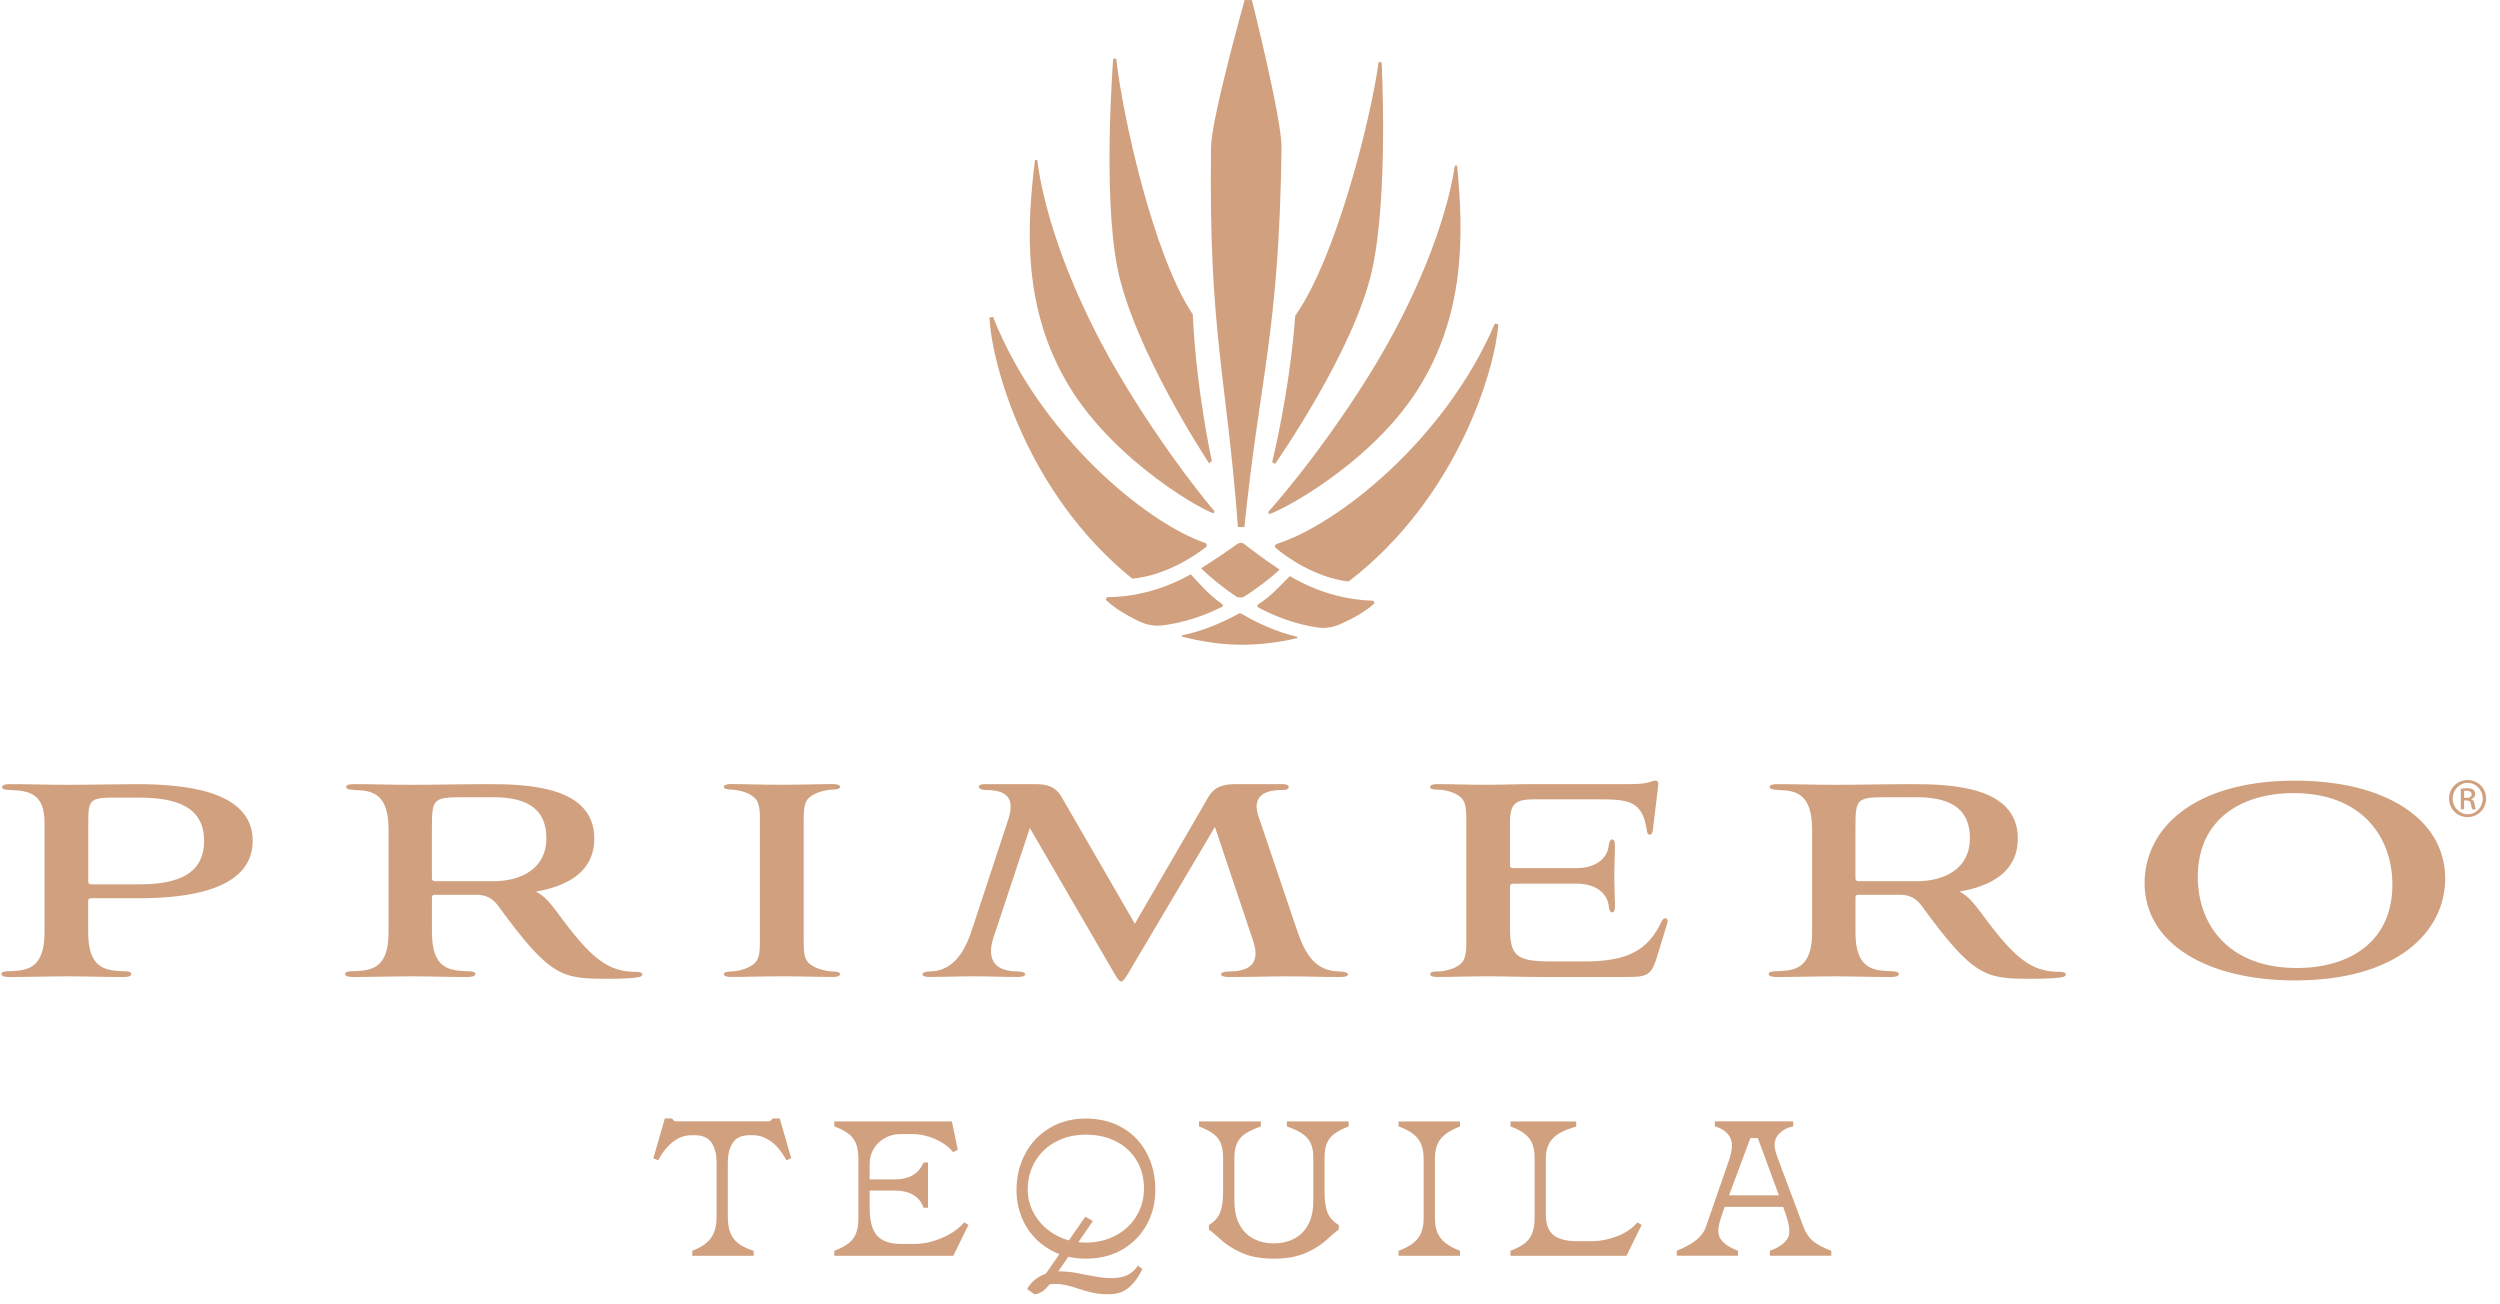
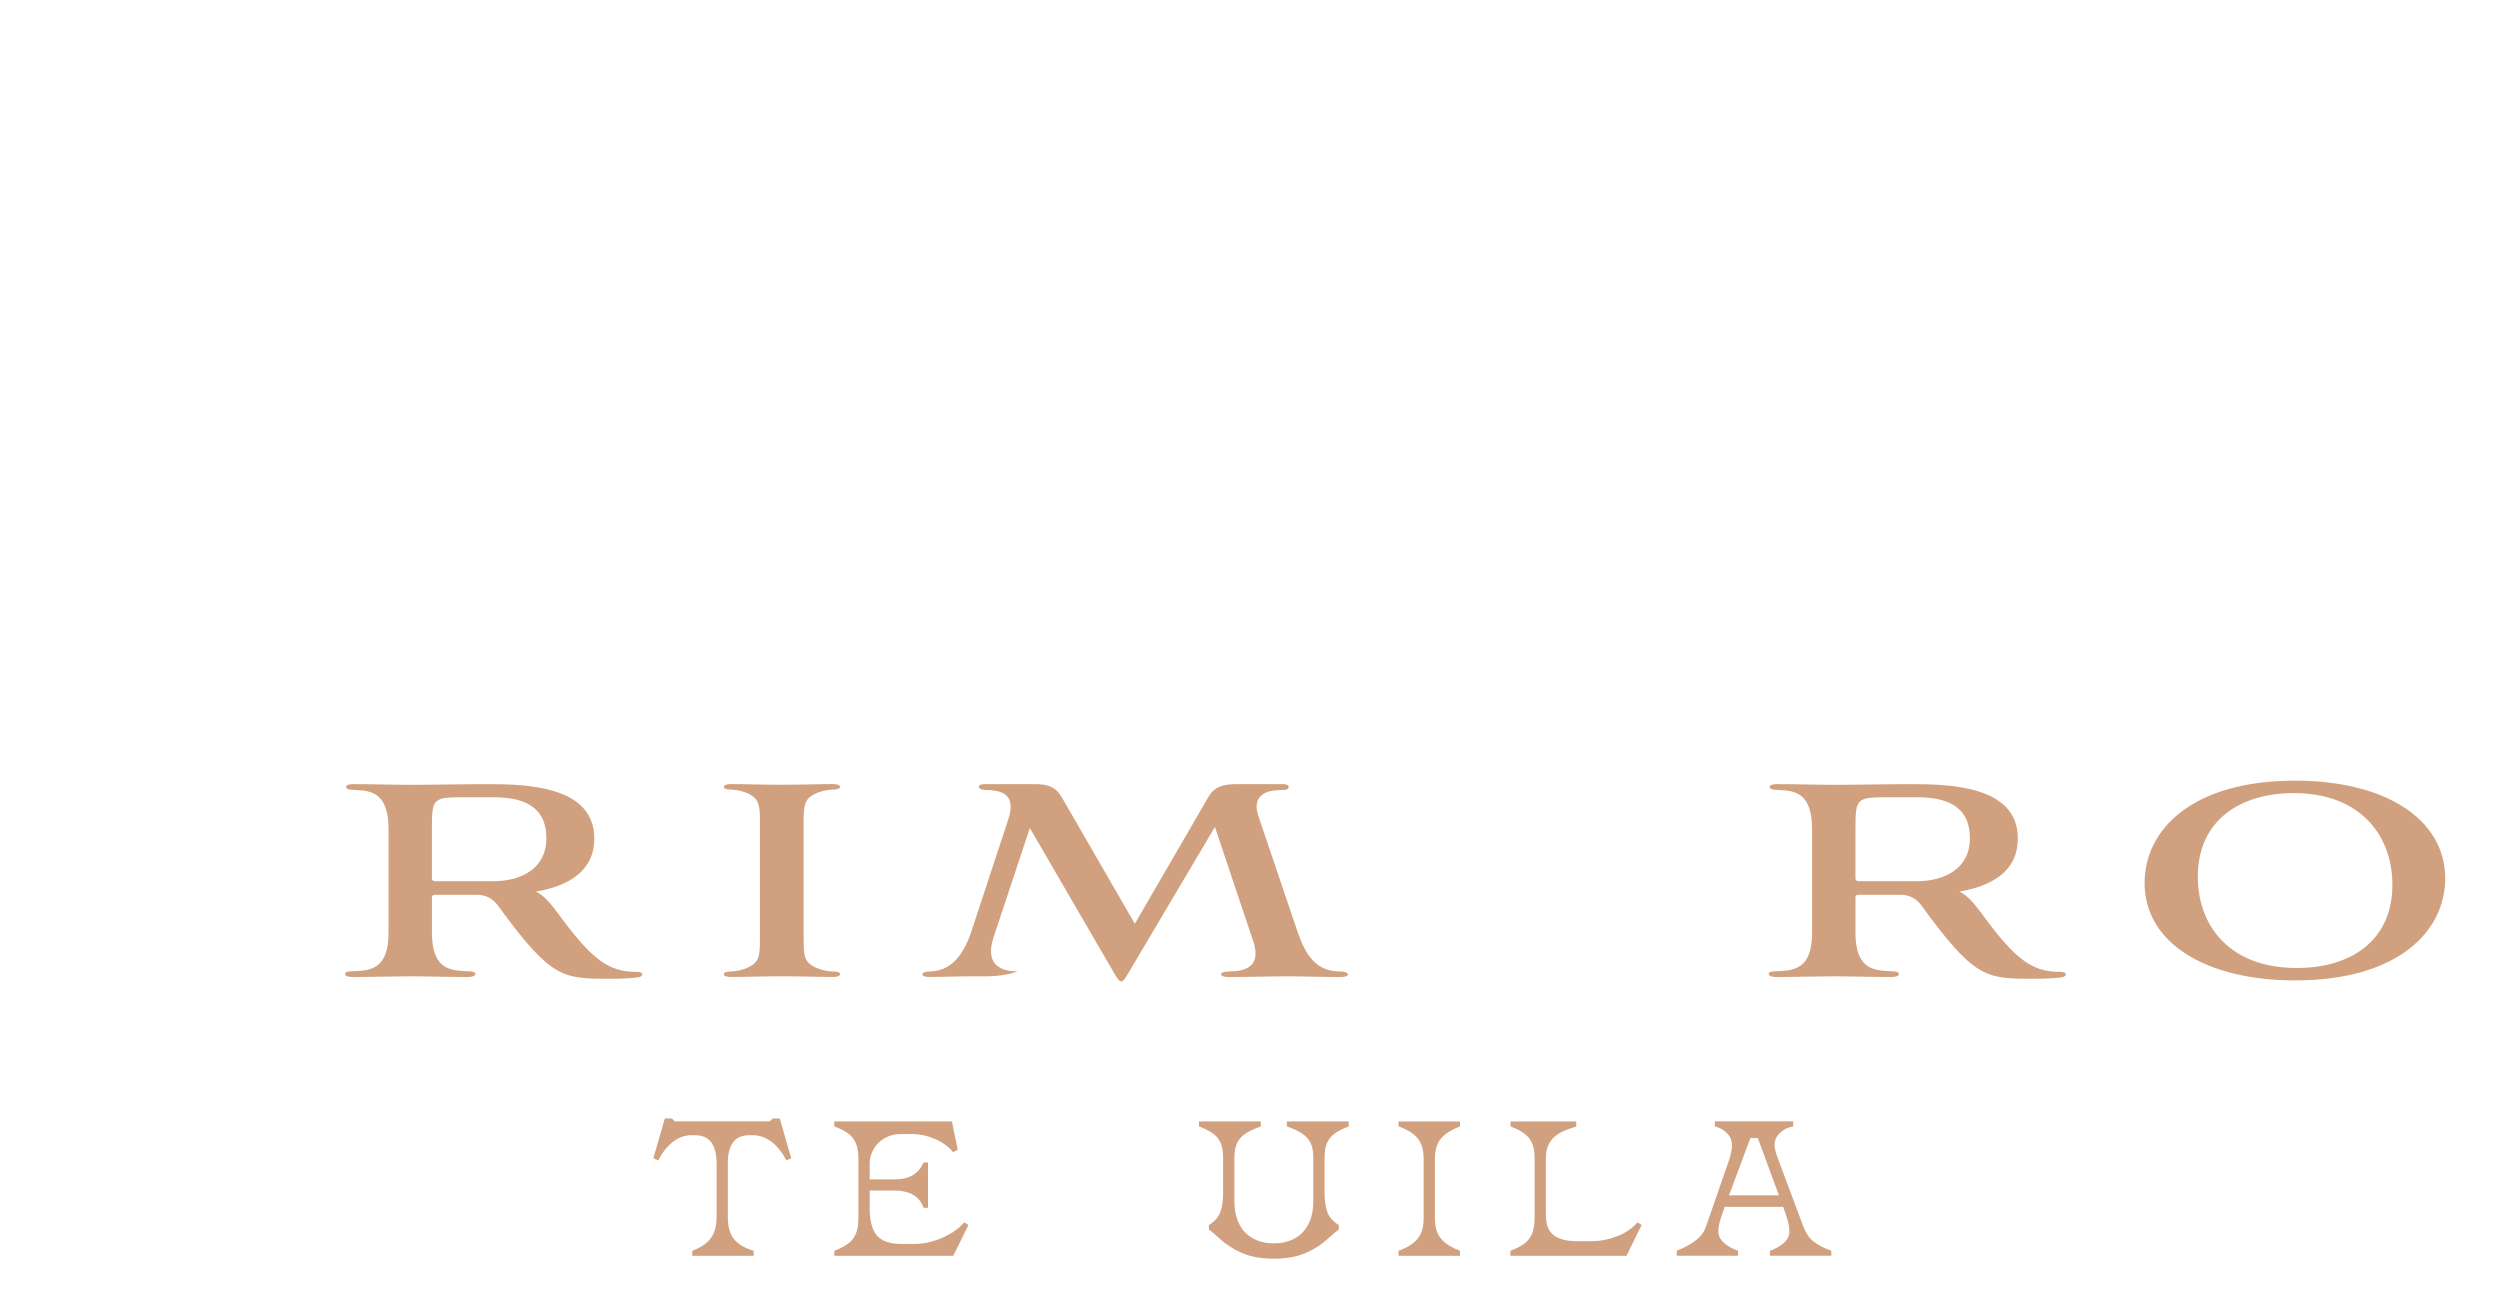
<svg xmlns="http://www.w3.org/2000/svg" width="163" height="85" viewBox="0 0 163 85" fill="none">
-   <path d="M78.618 35.679C78.719 35.598 78.691 35.444 78.569 35.4C74.705 34.065 67.814 28.392 64.745 20.663L64.512 20.703C64.651 23.653 66.865 32.087 73.819 37.727C76.022 37.534 77.97 36.191 78.62 35.677L78.618 35.679ZM67.482 10.433C66.936 14.856 66.66 20.13 69.692 25.158C72.724 30.186 78.717 33.457 79.148 33.462L79.176 33.322C79.176 33.322 76.057 29.702 72.872 24.276C69.965 19.325 68.088 14.148 67.631 10.435H67.485L67.482 10.433ZM72.582 3.825C72.582 3.825 71.892 12.499 72.842 17.401C73.874 22.724 78.825 30.198 78.825 30.198L79.014 30.07C79.014 30.07 77.998 25.491 77.77 20.5C75.202 16.666 73.186 7.536 72.78 3.827H72.582V3.825ZM83.188 35.74C83.822 36.27 85.735 37.664 87.93 37.915C95.033 32.462 97.476 24.088 97.695 21.142L97.464 21.096C94.187 28.741 87.146 34.23 83.247 35.463C83.122 35.503 83.089 35.656 83.188 35.74ZM81.134 34.37C82.152 24.407 83.393 21.743 83.556 9.63C83.582 7.783 81.624 0.007 81.624 0.007L81.15 0C81.15 0 78.985 7.722 78.96 9.57C78.795 21.68 79.963 24.379 80.712 34.362L81.134 34.367V34.37ZM94.858 10.796C94.3 14.495 92.284 19.623 89.242 24.495C85.911 29.835 82.696 33.371 82.696 33.371L82.719 33.513C83.15 33.518 89.231 30.407 92.397 25.461C95.563 20.514 95.428 15.233 95.004 10.798H94.858V10.796ZM84.448 20.589C84.086 25.572 82.945 30.121 82.945 30.121L83.129 30.254C83.129 30.254 88.281 22.915 89.457 17.62C90.54 12.743 90.083 4.055 90.083 4.055H89.885C89.379 7.75 87.115 16.824 84.446 20.589H84.448ZM84.1 37.559C83.471 38.176 82.924 38.839 81.984 39.442C81.984 39.5 81.984 39.516 81.984 39.574C83.122 40.195 84.463 40.696 85.871 40.91C86.361 40.984 86.865 40.914 87.322 40.719C88.288 40.303 89.089 39.823 89.615 39.337C89.582 39.255 89.579 39.251 89.544 39.169C87.266 39.095 85.464 38.364 84.097 37.562L84.1 37.559ZM80.684 38.946C80.811 38.946 80.91 38.948 81.035 38.951C81.984 38.36 82.811 37.715 83.433 37.141C82.401 36.45 81.511 35.772 81.12 35.468C80.993 35.368 80.818 35.365 80.686 35.458C80.281 35.749 79.362 36.394 78.312 37.052C78.922 37.648 79.737 38.322 80.682 38.946H80.684ZM79.718 39.544C79.718 39.486 79.72 39.469 79.723 39.411C78.79 38.776 78.253 38.09 77.638 37.45C76.236 38.227 74.408 38.918 72.17 38.937C72.135 39.016 72.133 39.023 72.095 39.102C72.606 39.602 73.395 40.102 74.349 40.544C74.799 40.752 75.301 40.835 75.793 40.775C77.209 40.6 78.561 40.135 79.716 39.544H79.718ZM80.91 39.995C80.87 39.995 80.823 39.995 80.783 39.995C79.636 40.633 78.371 41.152 77.096 41.419C77.044 41.431 77.042 41.501 77.094 41.515C78.293 41.824 79.572 42.02 80.821 42.036C82.069 42.052 83.353 41.889 84.559 41.612C84.611 41.601 84.609 41.531 84.559 41.517C83.294 41.217 82.041 40.663 80.912 39.998L80.91 39.995Z" fill="#D1A17F" />
  <path d="M46.062 81.033C46.291 80.838 46.458 80.603 46.562 80.333C46.665 80.063 46.72 79.73 46.72 79.337V75.77C46.72 75.261 46.611 74.842 46.397 74.511C46.18 74.181 45.815 74.016 45.299 74.016H45.085C44.637 74.016 44.225 74.167 43.848 74.472C43.473 74.777 43.162 75.17 42.917 75.654L42.599 75.517L43.346 72.925H43.803L43.994 73.113H50.18L50.383 72.925H50.84L51.587 75.517L51.269 75.654C51.108 75.338 50.917 75.056 50.698 74.809C50.479 74.563 50.232 74.37 49.956 74.228C49.681 74.086 49.393 74.016 49.087 74.016H48.873C48.357 74.016 47.992 74.181 47.777 74.511C47.561 74.842 47.455 75.261 47.455 75.77V79.337C47.455 79.737 47.504 80.075 47.608 80.351C47.709 80.626 47.883 80.863 48.126 81.059C48.369 81.254 48.71 81.419 49.139 81.554V81.88H45.134V81.554C45.523 81.403 45.831 81.231 46.06 81.035L46.062 81.033Z" fill="#D1A17F" />
  <path d="M55.316 81.073C55.54 80.901 55.705 80.684 55.811 80.421C55.917 80.158 55.968 79.814 55.968 79.388V75.596C55.968 75.17 55.917 74.826 55.811 74.563C55.705 74.3 55.542 74.086 55.323 73.918C55.104 73.751 54.795 73.593 54.397 73.441V73.116H62.065L62.447 74.968L62.143 75.119C61.839 74.751 61.441 74.465 60.951 74.256C60.461 74.046 59.971 73.942 59.481 73.942H58.72C58.341 73.942 57.994 74.03 57.686 74.204C57.377 74.379 57.137 74.616 56.963 74.912C56.788 75.207 56.703 75.531 56.703 75.882V78.762C56.703 79.588 56.859 80.186 57.172 80.552C57.486 80.917 58.013 81.103 58.758 81.103H59.646C60.211 81.103 60.8 80.973 61.408 80.715C62.016 80.456 62.503 80.117 62.866 79.7L63.144 79.863L62.155 81.878H54.397V81.552C54.786 81.401 55.092 81.24 55.316 81.07V81.073ZM59.789 78.085C59.599 77.918 59.38 77.799 59.13 77.729C58.88 77.66 58.607 77.622 58.312 77.622H56.64V76.896H58.312C58.609 76.896 58.878 76.862 59.123 76.789C59.368 76.72 59.585 76.599 59.771 76.433C59.957 76.266 60.105 76.054 60.214 75.794H60.506V78.748H60.214C60.122 78.474 59.98 78.253 59.789 78.085Z" fill="#D1A17F" />
-   <path d="M68.437 81.466C67.749 81.066 67.217 80.526 66.84 79.844C66.465 79.165 66.277 78.411 66.277 77.585C66.277 76.717 66.468 75.928 66.847 75.219C67.226 74.509 67.759 73.951 68.444 73.541C69.13 73.132 69.914 72.929 70.802 72.929C71.69 72.929 72.513 73.132 73.198 73.537C73.884 73.942 74.409 74.495 74.776 75.2C75.144 75.905 75.328 76.701 75.328 77.585C75.328 78.411 75.141 79.165 74.769 79.844C74.397 80.524 73.869 81.063 73.184 81.466C72.498 81.866 71.704 82.066 70.8 82.066C69.895 82.066 69.125 81.866 68.437 81.466ZM67.466 83.444C67.695 83.26 67.935 83.127 68.19 83.043L70.762 79.325L71.257 79.614L69 82.894H69.127C69.389 82.894 69.646 82.913 69.893 82.95C70.14 82.988 70.449 83.043 70.812 83.12C71.073 83.169 71.346 83.218 71.629 83.264C71.912 83.311 72.171 83.334 72.409 83.334C72.84 83.334 73.193 83.274 73.467 83.153C73.74 83.032 73.985 82.82 74.195 82.52L74.487 82.746C74.232 83.262 73.935 83.667 73.594 83.953C73.252 84.242 72.819 84.386 72.296 84.386C71.907 84.386 71.566 84.356 71.269 84.293C70.972 84.23 70.644 84.137 70.279 84.011C69.94 83.902 69.671 83.825 69.469 83.781C69.266 83.737 69.038 83.711 68.786 83.711C68.684 83.711 68.562 83.723 68.418 83.748C68.284 83.932 68.129 84.083 67.957 84.204C67.782 84.325 67.613 84.386 67.443 84.386L66.974 84.049C67.076 83.832 67.24 83.632 67.469 83.448L67.466 83.444ZM72.757 80.547C73.337 80.235 73.787 79.809 74.107 79.269C74.428 78.732 74.588 78.136 74.588 77.485C74.588 76.834 74.433 76.205 74.119 75.677C73.806 75.149 73.363 74.733 72.788 74.432C72.213 74.132 71.549 73.981 70.797 73.981C70.046 73.981 69.431 74.132 68.852 74.437C68.272 74.742 67.82 75.168 67.495 75.714C67.17 76.261 67.007 76.88 67.007 77.573C67.007 78.174 67.172 78.739 67.502 79.269C67.832 79.8 68.286 80.224 68.864 80.54C69.443 80.856 70.086 81.017 70.795 81.017C71.504 81.017 72.176 80.861 72.753 80.547H72.757Z" fill="#D1A17F" />
  <path d="M80.956 81.685C80.386 81.431 79.915 81.129 79.543 80.777C79.272 80.526 79.031 80.321 78.819 80.163V79.874C79.192 79.642 79.439 79.363 79.561 79.037C79.684 78.711 79.745 78.29 79.745 77.774V75.47C79.745 75.086 79.691 74.772 79.587 74.525C79.481 74.279 79.317 74.074 79.093 73.911C78.869 73.748 78.563 73.593 78.174 73.441V73.116H82.205V73.441C81.783 73.593 81.448 73.748 81.203 73.911C80.958 74.074 80.777 74.279 80.659 74.525C80.541 74.772 80.483 75.086 80.483 75.47V78.299C80.483 78.9 80.591 79.407 80.805 79.821C81.02 80.235 81.324 80.545 81.712 80.754C82.101 80.963 82.549 81.066 83.055 81.066C83.561 81.066 84.009 80.961 84.398 80.754C84.787 80.545 85.088 80.235 85.305 79.821C85.522 79.407 85.627 78.902 85.627 78.299V75.47C85.627 75.086 85.569 74.772 85.451 74.525C85.333 74.279 85.149 74.074 84.904 73.911C84.659 73.748 84.327 73.593 83.903 73.441V73.116H87.934V73.441C87.545 73.593 87.239 73.748 87.015 73.911C86.791 74.074 86.626 74.279 86.52 74.525C86.414 74.772 86.362 75.086 86.362 75.47V77.774C86.362 78.29 86.424 78.711 86.546 79.037C86.669 79.363 86.916 79.642 87.288 79.874V80.163C87.076 80.321 86.836 80.526 86.565 80.777C86.193 81.129 85.722 81.431 85.152 81.685C84.582 81.938 83.882 82.066 83.053 82.066C82.224 82.066 81.526 81.938 80.956 81.685Z" fill="#D1A17F" />
  <path d="M92.435 80.759C92.694 80.438 92.821 79.993 92.821 79.425V75.558C92.821 74.991 92.694 74.546 92.435 74.225C92.178 73.904 91.761 73.644 91.186 73.444V73.118H95.191V73.444C94.609 73.669 94.19 73.939 93.936 74.251C93.681 74.565 93.556 75 93.556 75.558V79.425C93.556 79.809 93.613 80.13 93.728 80.389C93.841 80.647 94.018 80.868 94.254 81.052C94.492 81.236 94.802 81.401 95.191 81.552V81.878H91.186V81.552C91.761 81.343 92.178 81.077 92.435 80.756V80.759Z" fill="#D1A17F" />
  <path d="M99.404 81.073C99.628 80.9 99.793 80.682 99.898 80.414C100.005 80.147 100.056 79.8 100.056 79.377V75.521C100.056 74.944 99.936 74.507 99.696 74.207C99.456 73.907 99.05 73.653 98.485 73.444V73.118H102.768V73.455C102.337 73.572 101.976 73.713 101.684 73.881C101.394 74.049 101.171 74.263 101.02 74.525C100.869 74.788 100.791 75.107 100.791 75.484V79.202C100.791 79.828 100.961 80.272 101.298 80.535C101.635 80.798 102.151 80.928 102.843 80.928H103.781C104.297 80.928 104.834 80.826 105.39 80.621C105.948 80.417 106.403 80.109 106.758 79.702L107.036 79.865L106.047 81.88H98.48V81.554C98.869 81.403 99.175 81.243 99.399 81.073H99.404Z" fill="#D1A17F" />
  <path d="M110.563 80.877C110.883 80.626 111.102 80.335 111.222 80L112.706 75.719C112.765 75.561 112.817 75.384 112.86 75.186C112.902 74.991 112.923 74.821 112.923 74.679C112.923 74.379 112.822 74.121 112.619 73.902C112.417 73.686 112.146 73.532 111.809 73.439V73.113H116.916V73.439C116.579 73.497 116.292 73.639 116.054 73.865C115.818 74.09 115.701 74.353 115.701 74.653C115.701 74.786 115.724 74.933 115.771 75.091C115.818 75.249 115.882 75.442 115.967 75.668L117.59 79.998C117.743 80.398 117.953 80.71 118.224 80.931C118.492 81.152 118.886 81.359 119.401 81.55V81.875H115.397V81.55C115.743 81.433 116.04 81.268 116.29 81.054C116.539 80.84 116.664 80.589 116.664 80.296C116.664 80.07 116.629 79.83 116.556 79.577C116.485 79.323 116.386 79.023 116.259 78.681L114.61 74.2H114.127L112.454 78.681C112.327 79.023 112.226 79.321 112.15 79.577C112.075 79.832 112.037 80.07 112.037 80.296C112.037 80.496 112.101 80.677 112.228 80.84C112.355 81.003 112.513 81.142 112.704 81.259C112.895 81.375 113.1 81.471 113.319 81.547V81.873H109.326V81.547C109.832 81.347 110.247 81.121 110.567 80.87L110.563 80.877ZM112.414 77.936H116.228L116.506 78.688H112.209L112.412 77.936H112.414Z" fill="#D1A17F" />
-   <path d="M160.895 50.859C161.564 50.859 162.094 51.394 162.094 52.064C162.094 52.734 161.562 53.276 160.888 53.276C160.214 53.276 159.679 52.745 159.679 52.064C159.679 51.382 160.221 50.859 160.888 50.859H160.893H160.895ZM160.89 51.045C160.355 51.045 159.915 51.503 159.915 52.064C159.915 52.624 160.355 53.087 160.895 53.087C161.439 53.092 161.873 52.639 161.873 52.071C161.873 51.503 161.439 51.045 160.895 51.045H160.89ZM160.662 52.766H160.445V51.422C160.558 51.408 160.666 51.389 160.829 51.389C161.034 51.389 161.171 51.431 161.253 51.491C161.333 51.55 161.378 51.64 161.378 51.771C161.378 51.947 161.258 52.054 161.112 52.099V52.108C161.232 52.129 161.312 52.238 161.34 52.436C161.373 52.643 161.406 52.724 161.425 52.769H161.196C161.166 52.724 161.133 52.601 161.105 52.424C161.074 52.252 160.984 52.189 160.812 52.189H160.659V52.769L160.662 52.766ZM160.662 52.022H160.819C160.999 52.022 161.152 51.959 161.152 51.792C161.152 51.673 161.064 51.557 160.819 51.557C160.749 51.557 160.699 51.561 160.662 51.568V52.022Z" fill="#D1A17F" />
-   <path d="M0.73 51.508C0.41 51.508 0.136 51.484 0.136 51.328C0.136 51.173 0.341 51.126 0.638 51.126C2.007 51.126 3.079 51.17 4.358 51.17C5.863 51.17 7.894 51.126 8.876 51.126C11.753 51.126 16.476 51.443 16.476 54.823C16.476 58.204 11.753 58.564 9.06 58.564H5.979C5.774 58.564 5.75 58.632 5.75 58.79V60.796C5.75 63.118 6.846 63.274 7.965 63.32C8.285 63.32 8.558 63.343 8.558 63.499C8.558 63.655 8.353 63.702 8.056 63.702C6.711 63.702 5.592 63.657 4.384 63.657C3.175 63.657 1.943 63.702 0.596 63.702C0.299 63.702 0.094 63.657 0.094 63.499C0.094 63.341 0.367 63.32 0.688 63.32C1.783 63.276 2.902 63.139 2.902 60.796V53.63C2.902 51.715 1.851 51.556 0.735 51.512L0.73 51.508ZM9.06 57.659C11.616 57.659 13.305 56.982 13.305 54.821C13.305 52.659 11.595 52.003 9.039 52.003H7.602C5.868 52.003 5.755 52.094 5.755 53.648V57.457C5.755 57.615 5.8 57.659 5.983 57.659H9.065H9.06Z" fill="#D1A17F" />
  <path d="M23.164 51.508C22.843 51.484 22.57 51.484 22.57 51.305C22.57 51.17 22.775 51.126 23.072 51.126C24.485 51.126 25.376 51.17 26.905 51.17C28.321 51.17 30.144 51.126 31.857 51.126C34.436 51.126 38.747 51.284 38.747 54.665C38.747 56.873 36.969 57.776 34.935 58.136C35.437 58.362 35.826 58.813 36.351 59.511C38.542 62.508 39.638 63.388 41.532 63.364C41.989 63.364 41.989 63.681 41.576 63.725C41.256 63.769 40.757 63.816 39.73 63.816C36.648 63.816 35.918 63.792 32.429 58.992C31.996 58.45 31.517 58.339 31.037 58.339H28.391C28.207 58.339 28.163 58.383 28.163 58.564V60.796C28.163 63.118 29.258 63.274 30.377 63.32C30.698 63.32 30.992 63.343 30.992 63.499C30.992 63.655 30.764 63.702 30.467 63.702C29.143 63.702 28.003 63.657 26.794 63.657C25.586 63.657 24.354 63.702 23.03 63.702C22.733 63.702 22.504 63.657 22.504 63.499C22.504 63.341 22.801 63.32 23.119 63.32C24.215 63.276 25.334 63.139 25.334 60.796V54.081C25.334 51.759 24.283 51.536 23.166 51.512L23.164 51.508ZM32.132 57.457C34.026 57.457 35.623 56.601 35.623 54.663C35.623 52.499 34.026 51.98 32.132 51.98H30.375C28.229 51.98 28.16 52.003 28.16 54.053V57.252C28.16 57.387 28.229 57.455 28.389 57.455H32.132V57.457Z" fill="#D1A17F" />
  <path d="M49.546 53.264C49.546 52.745 49.478 52.452 49.362 52.227C49.066 51.708 48.199 51.505 47.697 51.482C47.424 51.482 47.195 51.438 47.195 51.3C47.195 51.189 47.377 51.121 47.652 51.121C48.587 51.121 49.567 51.166 50.96 51.166C52.352 51.166 53.355 51.121 54.314 51.121C54.587 51.121 54.771 51.189 54.771 51.3C54.771 51.435 54.543 51.482 54.27 51.482C53.768 51.505 52.877 51.708 52.58 52.227C52.467 52.452 52.399 52.745 52.399 53.264V61.401C52.399 62.031 52.444 62.347 52.58 62.594C52.877 63.113 53.768 63.315 54.27 63.339C54.543 63.339 54.771 63.383 54.771 63.518C54.771 63.632 54.59 63.699 54.314 63.699C53.379 63.699 52.376 63.655 50.983 63.655C49.591 63.655 48.587 63.699 47.652 63.699C47.379 63.699 47.195 63.632 47.195 63.518C47.195 63.383 47.424 63.339 47.697 63.339C48.199 63.315 49.066 63.113 49.362 62.594C49.499 62.345 49.546 62.031 49.546 61.401V53.264Z" fill="#D1A17F" />
-   <path d="M79.212 53.918L73.805 63.045C73.395 63.767 73.235 63.992 73.099 63.992C72.962 63.992 72.825 63.767 72.552 63.294L67.146 53.988L64.818 60.996C64.682 61.401 64.613 61.717 64.613 62.01C64.613 62.98 65.344 63.339 66.371 63.339C66.988 63.339 67.009 63.699 66.394 63.699C65.231 63.699 64.592 63.655 63.473 63.655C62.446 63.655 61.511 63.699 60.529 63.699C59.982 63.699 60.027 63.339 60.576 63.339C61.876 63.339 62.79 62.459 63.381 60.589L65.732 53.446C65.848 53.108 65.892 52.836 65.892 52.589C65.892 51.801 65.299 51.508 64.251 51.508C63.749 51.508 63.612 51.124 64.203 51.124H67.466C68.241 51.124 68.79 51.259 69.2 51.936L73.992 60.228L78.804 51.936C79.238 51.214 79.876 51.124 80.698 51.124H83.688C84.121 51.124 84.166 51.508 83.664 51.508C83.071 51.508 81.93 51.552 81.93 52.613C81.93 52.792 82.02 53.153 82.112 53.401L84.6 60.749C85.125 62.259 85.787 63.341 87.382 63.341C87.999 63.341 88.112 63.702 87.405 63.702C86.081 63.702 85.078 63.657 83.89 63.657C82.771 63.657 81.631 63.702 80.079 63.702C79.44 63.702 79.464 63.341 80.102 63.341C81.174 63.341 81.86 63.025 81.86 62.168C81.86 61.943 81.815 61.696 81.723 61.403L79.214 53.92L79.212 53.918Z" fill="#D1A17F" />
-   <path d="M100.506 63.699C99.113 63.699 98.178 63.655 97.038 63.655C95.646 63.655 94.666 63.699 93.73 63.699C93.389 63.699 93.252 63.632 93.252 63.518C93.252 63.383 93.389 63.339 93.73 63.339C94.232 63.339 95.123 63.136 95.419 62.617C95.535 62.392 95.603 62.075 95.603 61.559V53.422C95.603 52.792 95.556 52.455 95.419 52.206C95.123 51.687 94.232 51.484 93.73 51.484C93.389 51.484 93.252 51.44 93.252 51.303C93.252 51.191 93.389 51.124 93.73 51.124C94.644 51.124 95.624 51.168 96.993 51.168C97.86 51.168 98.977 51.124 99.936 51.124H106.324C107.58 51.124 107.669 50.898 107.898 50.898C108.103 50.898 108.15 50.965 108.103 51.326L107.761 54.165C107.714 54.502 107.42 54.525 107.373 54.165C107.099 52.136 106.117 52.115 103.994 52.115H100.093C98.817 52.115 98.451 52.364 98.451 53.648V56.375C98.451 56.554 98.496 56.601 98.701 56.601H102.786C104.11 56.601 104.793 55.923 104.885 55.158C104.908 54.888 105 54.73 105.113 54.73C105.25 54.73 105.297 54.909 105.297 55.158C105.297 55.677 105.252 56.533 105.252 57.12C105.252 57.706 105.297 58.516 105.297 59.034C105.297 59.328 105.252 59.486 105.113 59.486C105 59.486 104.908 59.351 104.885 59.034C104.793 58.313 104.131 57.615 102.786 57.615H98.701C98.496 57.615 98.451 57.682 98.451 57.864V60.433C98.451 62.303 98.817 62.685 101.12 62.685H103.288C106.117 62.685 107.441 61.987 108.353 60.049C108.489 59.756 108.81 59.846 108.718 60.16L108.103 62.166C107.693 63.585 107.486 63.699 106.049 63.699H100.503H100.506Z" fill="#D1A17F" />
+   <path d="M79.212 53.918L73.805 63.045C73.395 63.767 73.235 63.992 73.099 63.992C72.962 63.992 72.825 63.767 72.552 63.294L67.146 53.988L64.818 60.996C64.682 61.401 64.613 61.717 64.613 62.01C64.613 62.98 65.344 63.339 66.371 63.339C65.231 63.699 64.592 63.655 63.473 63.655C62.446 63.655 61.511 63.699 60.529 63.699C59.982 63.699 60.027 63.339 60.576 63.339C61.876 63.339 62.79 62.459 63.381 60.589L65.732 53.446C65.848 53.108 65.892 52.836 65.892 52.589C65.892 51.801 65.299 51.508 64.251 51.508C63.749 51.508 63.612 51.124 64.203 51.124H67.466C68.241 51.124 68.79 51.259 69.2 51.936L73.992 60.228L78.804 51.936C79.238 51.214 79.876 51.124 80.698 51.124H83.688C84.121 51.124 84.166 51.508 83.664 51.508C83.071 51.508 81.93 51.552 81.93 52.613C81.93 52.792 82.02 53.153 82.112 53.401L84.6 60.749C85.125 62.259 85.787 63.341 87.382 63.341C87.999 63.341 88.112 63.702 87.405 63.702C86.081 63.702 85.078 63.657 83.89 63.657C82.771 63.657 81.631 63.702 80.079 63.702C79.44 63.702 79.464 63.341 80.102 63.341C81.174 63.341 81.86 63.025 81.86 62.168C81.86 61.943 81.815 61.696 81.723 61.403L79.214 53.92L79.212 53.918Z" fill="#D1A17F" />
  <path d="M115.978 51.508C115.658 51.484 115.385 51.484 115.385 51.305C115.385 51.17 115.59 51.126 115.886 51.126C117.3 51.126 118.19 51.17 119.719 51.17C121.135 51.17 122.958 51.126 124.671 51.126C127.25 51.126 131.561 51.284 131.561 54.665C131.561 56.873 129.783 57.776 127.75 58.136C128.252 58.362 128.64 58.813 129.166 59.511C131.357 62.508 132.452 63.387 134.346 63.364C134.803 63.364 134.803 63.681 134.391 63.725C134.07 63.769 133.571 63.816 132.544 63.816C129.463 63.816 128.732 63.792 125.243 58.992C124.81 58.45 124.332 58.339 123.851 58.339H121.206C121.022 58.339 120.977 58.383 120.977 58.564V60.795C120.977 63.117 122.073 63.273 123.192 63.32C123.512 63.32 123.806 63.343 123.806 63.499C123.806 63.655 123.578 63.702 123.281 63.702C121.957 63.702 120.817 63.657 119.608 63.657C118.4 63.657 117.168 63.702 115.844 63.702C115.547 63.702 115.319 63.657 115.319 63.499C115.319 63.341 115.615 63.32 115.933 63.32C117.029 63.276 118.148 63.139 118.148 60.795V54.081C118.148 51.759 117.097 51.535 115.981 51.512L115.978 51.508ZM124.947 57.457C126.841 57.457 128.438 56.6 128.438 54.662C128.438 52.499 126.841 51.98 124.947 51.98H123.189C121.043 51.98 120.975 52.003 120.975 54.053V57.252C120.975 57.387 121.043 57.454 121.203 57.454H124.947V57.457Z" fill="#D1A17F" />
  <path d="M149.639 50.898C155.549 50.898 159.427 53.422 159.427 57.275C159.427 60.724 156.346 63.923 149.639 63.923C143.912 63.923 139.827 61.533 139.827 57.569C139.827 54.097 142.93 50.898 149.639 50.898ZM143.297 57.164C143.297 60.363 145.373 63.113 149.754 63.113C153.198 63.113 155.983 61.401 155.983 57.682C155.983 54.483 153.907 51.71 149.549 51.71C146.105 51.71 143.297 53.446 143.297 57.164Z" fill="#D1A17F" />
</svg>